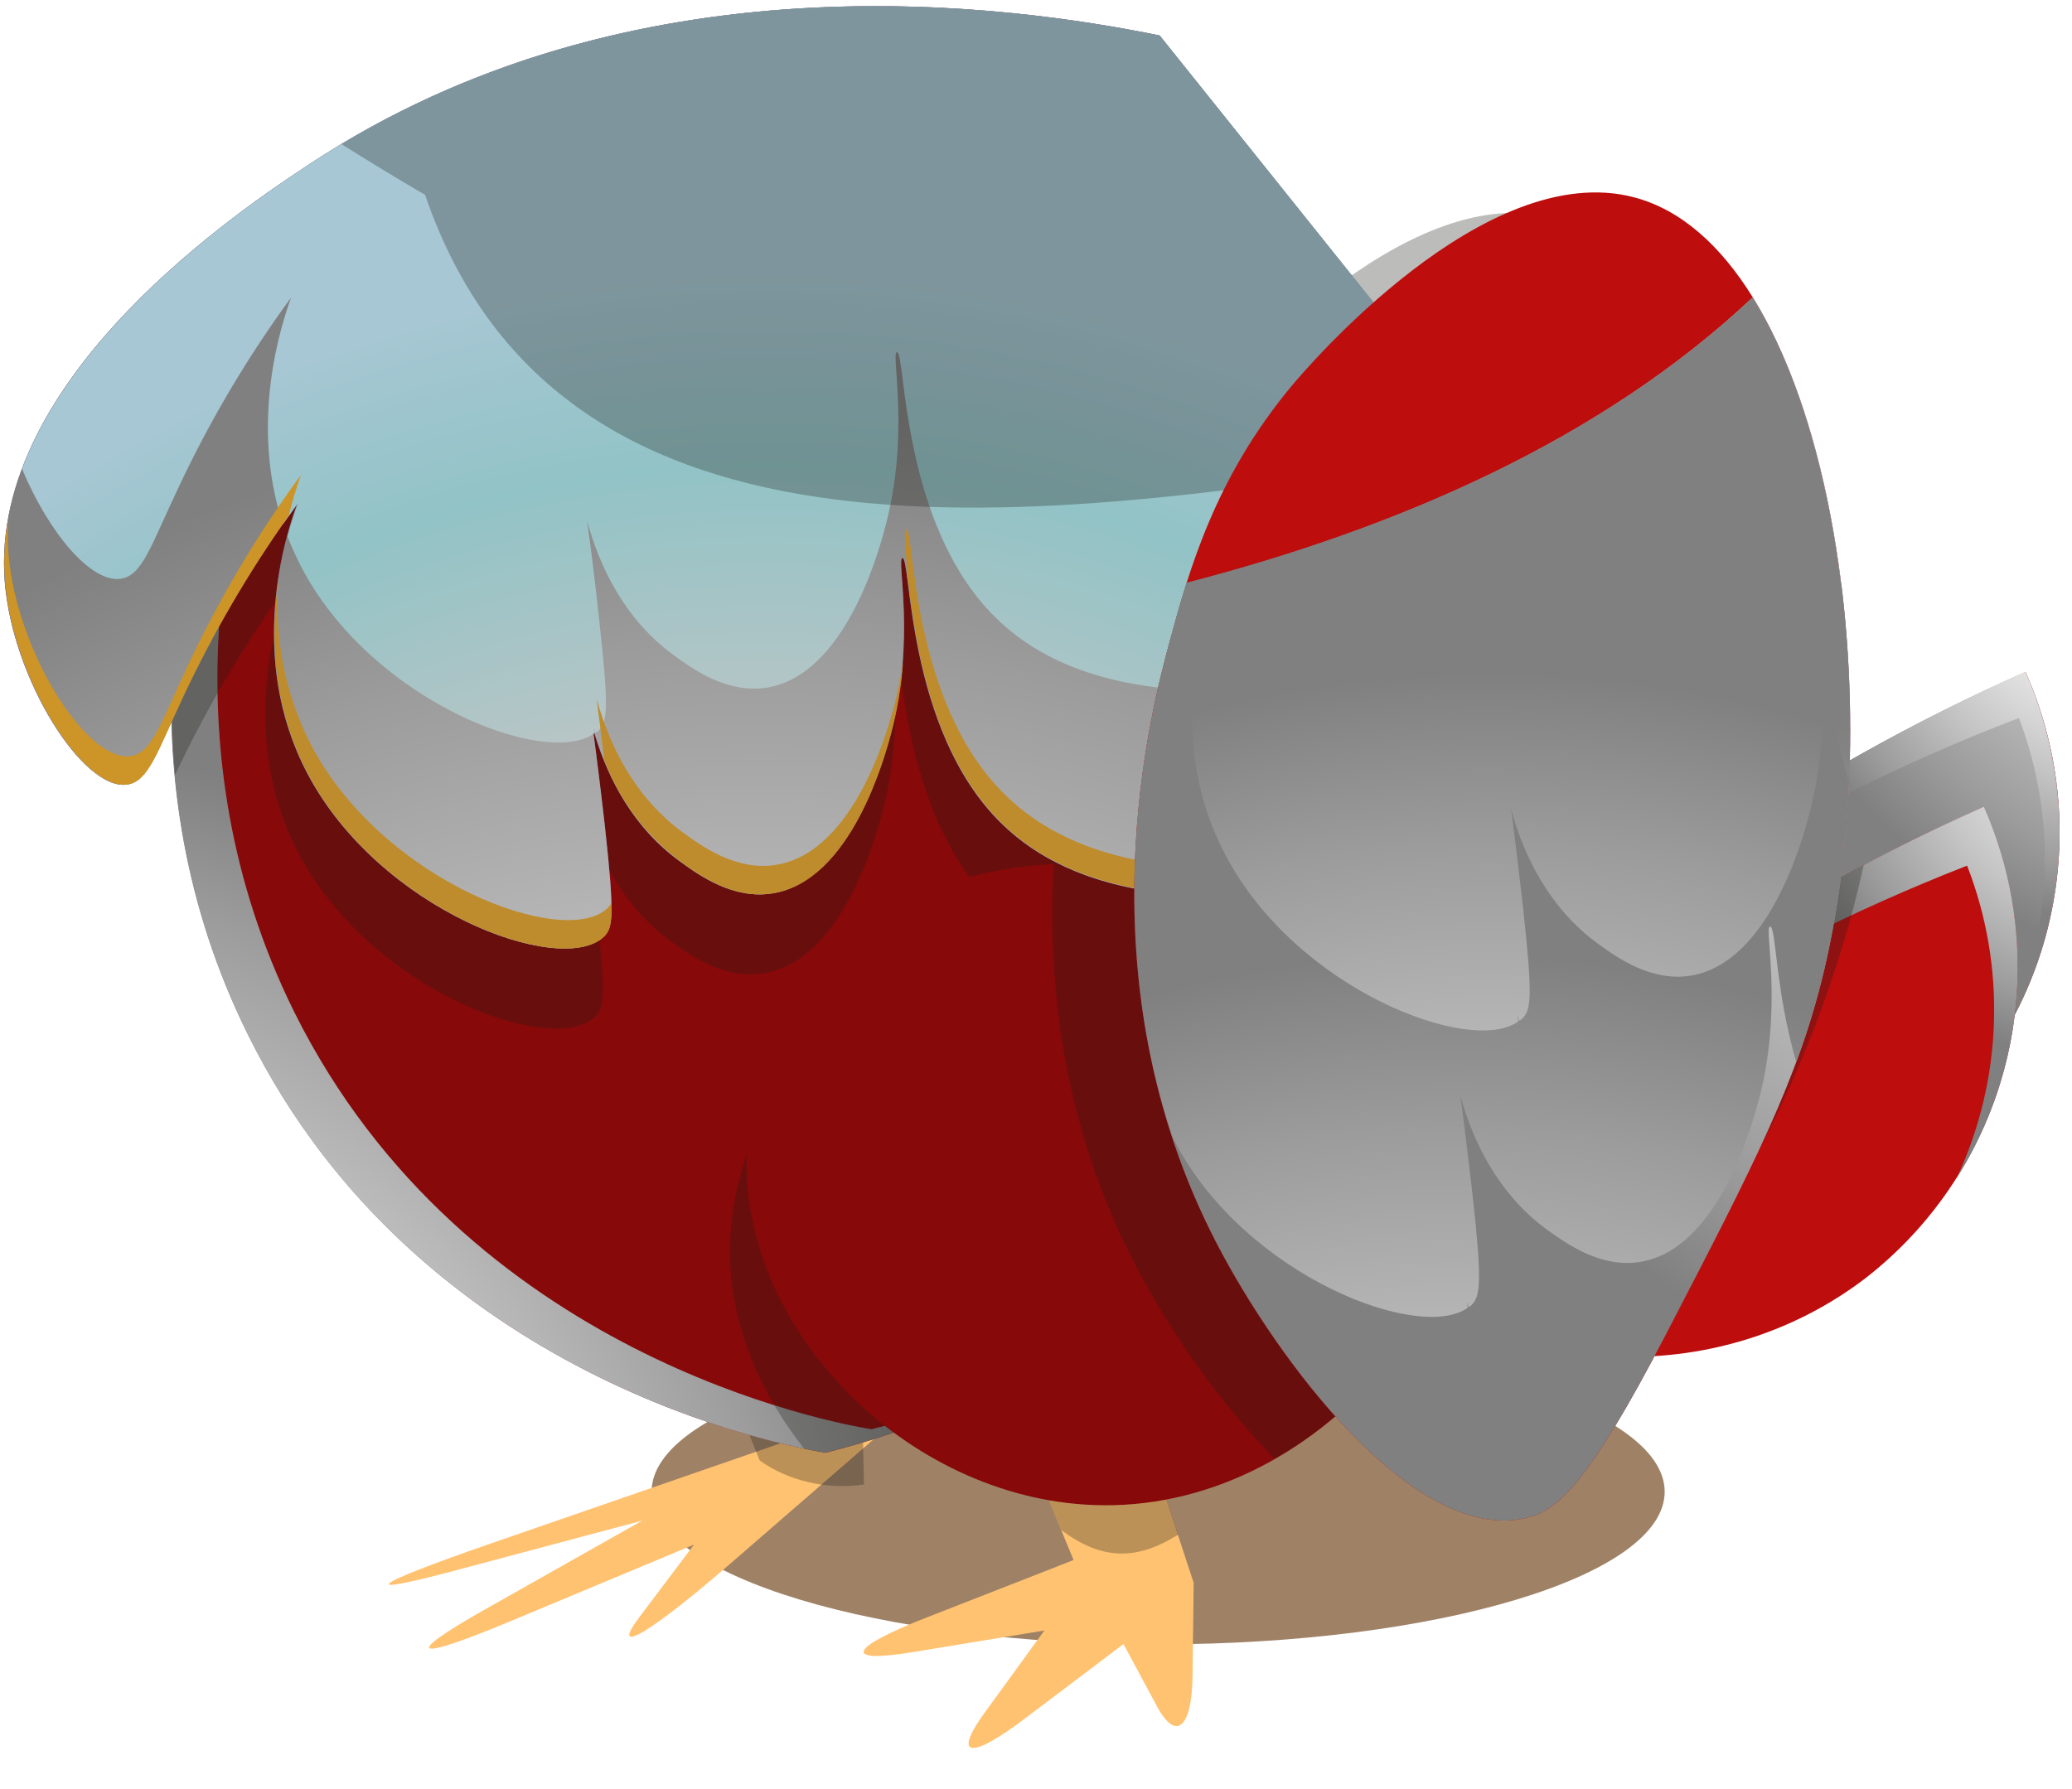
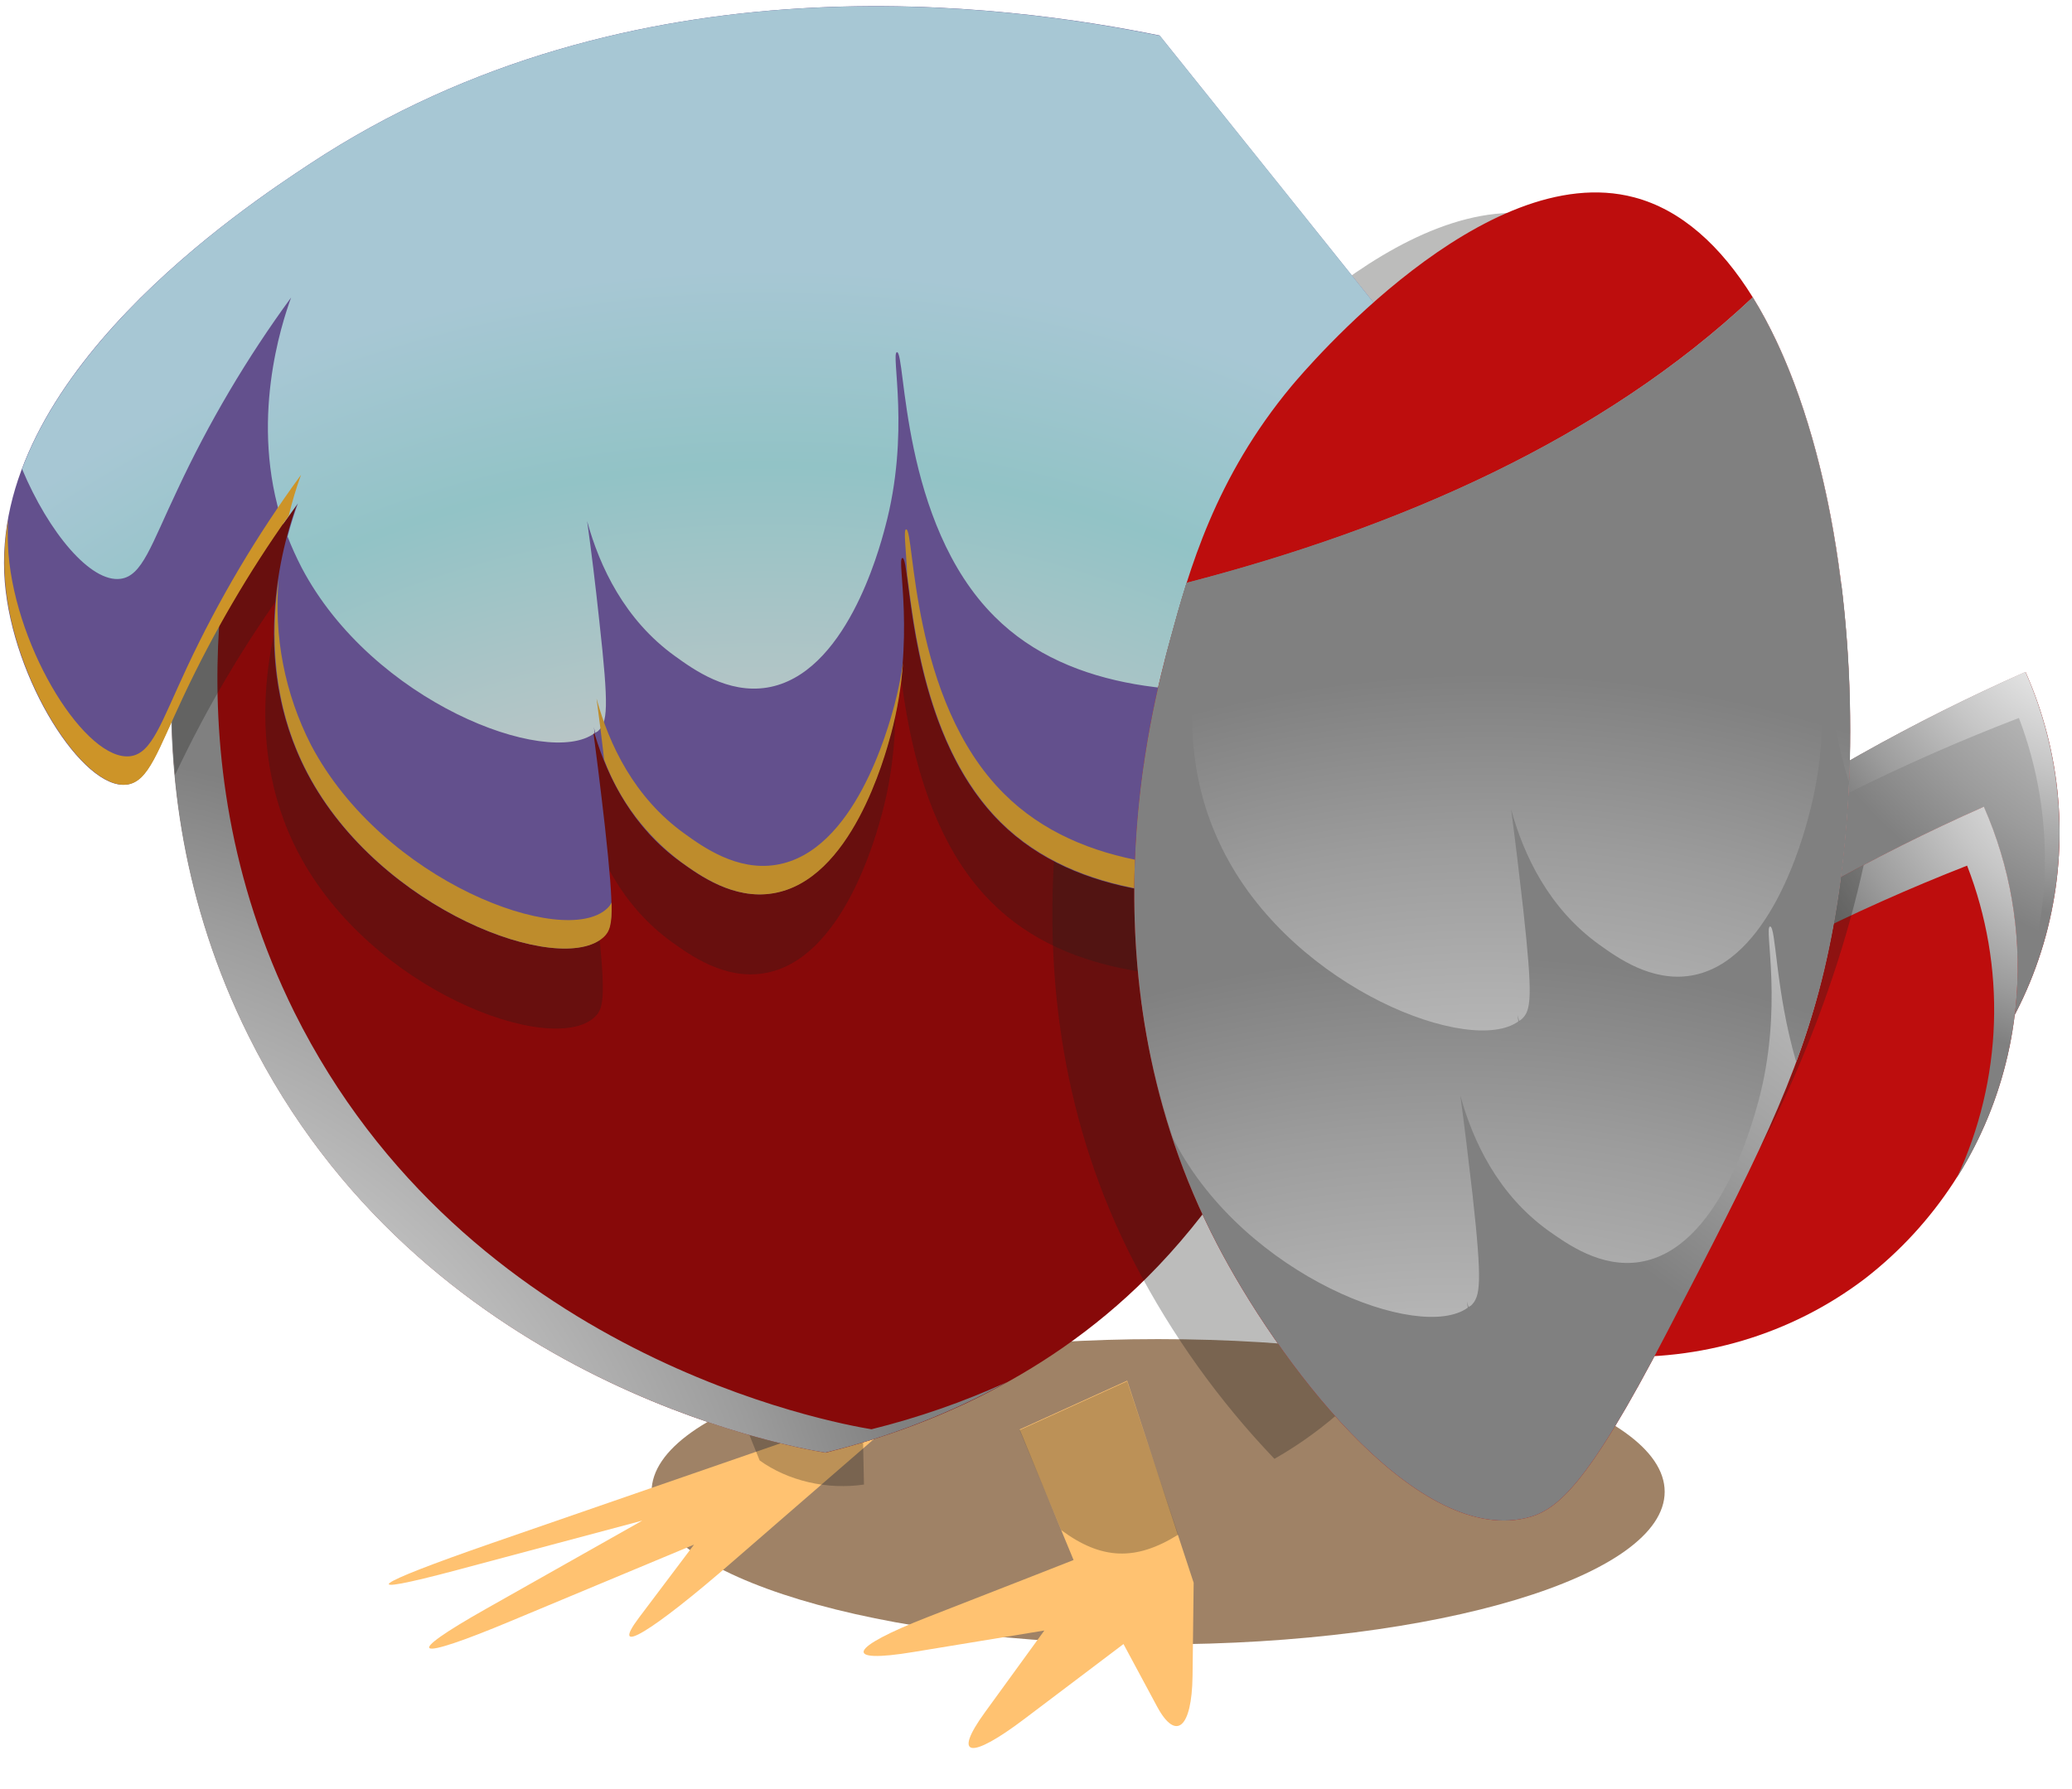
<svg xmlns="http://www.w3.org/2000/svg" width="154" height="133" viewBox="0 0 154 133" fill="none">
  <g style="mix-blend-mode:multiply" opacity="0.6" filter="url(#filter0_f_2047_67)">
    <path d="M86.077 122.242C106.87 122.242 123.726 117.162 123.726 110.896C123.726 104.63 106.87 99.55 86.077 99.55C65.284 99.55 48.428 104.63 48.428 110.896C48.428 117.162 65.284 122.242 86.077 122.242Z" fill="#5F2E00" />
  </g>
  <path d="M79.792 115.972C79.792 115.972 74.966 117.872 68.999 120.194C63.032 122.516 62.555 123.697 67.897 122.809L77.62 121.212C77.62 121.212 75.651 123.925 73.213 127.281C70.776 130.637 72.095 130.846 76.145 127.78L83.503 122.219L86.012 126.889C87.415 129.474 88.579 128.451 88.635 124.619L88.718 117.662L83.777 102.639L75.785 106.267L79.792 115.972Z" fill="#FFC271" />
  <g style="mix-blend-mode:overlay" opacity="0.3">
    <path d="M83.773 102.685L75.78 106.313L78.881 113.752C81.862 115.959 84.411 116.06 87.567 114.087L83.773 102.685Z" fill="#1D1D1B" />
  </g>
  <path d="M60.728 106.356L36.501 114.735C27.47 117.868 26.317 118.755 33.943 116.723L47.738 113.041L36.171 119.574C29.795 123.174 30.646 123.581 38.091 120.458L51.582 114.828L47.498 120.249C45.242 123.246 48.4 121.376 54.554 116.004L65.694 106.337L60.71 91.993L54.045 97.031L60.728 106.356Z" fill="#FFC271" />
  <g style="mix-blend-mode:overlay" opacity="0.3">
    <path d="M63.977 99.011L53.487 101.184L56.46 108.569C57.499 109.319 58.75 109.875 60.102 110.188C61.455 110.501 62.867 110.56 64.213 110.362L63.977 99.011Z" fill="#1D1D1B" />
  </g>
  <path d="M126.733 63.327C134.227 58.125 142.202 53.648 150.548 49.958C153.211 55.952 153.791 62.66 152.194 69.014C150.597 75.368 146.916 81.002 141.738 85.016C130.623 93.475 114.602 92.679 104.08 82.921C110.926 75.618 118.518 69.051 126.733 63.327Z" fill="#BD0D0D" />
  <path style="mix-blend-mode:overlay" d="M126.733 63.327C134.227 58.125 142.202 53.648 150.548 49.958C153.211 55.952 153.791 62.66 152.194 69.014C150.597 75.368 146.916 81.002 141.738 85.016C130.623 93.475 114.602 92.679 104.08 82.921C110.926 75.618 118.518 69.051 126.733 63.327Z" fill="url(#paint0_radial_2047_67)" />
  <path style="mix-blend-mode:overlay" d="M125.607 65.537C133.349 60.714 141.536 56.641 150.055 53.374C151.458 57.062 152.108 60.991 151.968 64.931C151.827 68.871 150.899 72.742 149.238 76.316C151.488 72.326 152.775 67.865 152.999 63.288C153.222 58.71 152.376 54.142 150.526 49.946C142.179 53.636 134.205 58.113 126.71 63.315C121.308 67.081 116.168 71.209 111.326 75.67C115.876 72.007 120.645 68.623 125.607 65.537Z" fill="url(#paint1_radial_2047_67)" />
  <path d="M123.646 73.377C131.126 68.164 139.09 63.681 147.428 59.988C150.09 65.979 150.67 72.685 149.076 79.037C147.482 85.389 143.804 91.022 138.63 95.038C127.508 103.508 111.485 102.703 100.963 92.945C107.814 85.644 115.417 79.085 123.646 73.377Z" fill="#BD0D0D" />
  <path style="mix-blend-mode:overlay" d="M121.83 76.656C129.546 71.794 137.707 67.674 146.203 64.351C147.652 68.076 148.331 72.055 148.198 76.047C148.065 80.039 147.124 83.961 145.431 87.577C148.004 83.495 149.533 78.843 149.884 74.03C150.236 69.216 149.399 64.388 147.448 59.969C139.11 63.662 131.146 68.145 123.666 73.358C116.174 78.564 109.197 84.473 102.828 91.004C108.756 85.707 115.111 80.908 121.83 76.656Z" fill="url(#paint2_radial_2047_67)" />
  <g style="mix-blend-mode:overlay" opacity="0.3">
    <path d="M120.039 100.814C121.514 99.273 122.894 97.644 124.172 95.936C130.826 87.214 136.123 75.269 138.521 64.299C133.378 67.017 128.405 70.046 123.63 73.368C115.401 79.076 107.798 85.635 100.947 92.936C106.159 97.769 112.937 100.566 120.039 100.814Z" fill="#1D1D1B" />
  </g>
  <path d="M15.466 34.227C14.149 38.382 8.646 57.22 18.482 76.996C31.208 102.602 58.548 107.532 61.36 107.992C67.798 106.394 77.256 102.959 85.269 94.949C103.438 76.815 110.264 39.245 88.898 20.867C70.119 4.737 34.834 7.909 15.466 34.227Z" fill="#870909" />
  <path style="mix-blend-mode:overlay" d="M64.772 106.252C61.954 105.785 34.622 100.836 21.881 75.254C12.072 55.469 17.567 36.643 18.865 32.479C23.802 25.731 30.163 20.147 37.497 16.12C28.726 20.19 21.135 26.42 15.44 34.224C14.123 38.379 8.62 57.217 18.456 76.992C31.182 102.599 58.522 107.529 61.334 107.988C66.052 106.844 70.598 105.08 74.851 102.743C71.607 104.22 68.233 105.394 64.772 106.252Z" fill="url(#paint3_radial_2047_67)" />
  <g style="mix-blend-mode:overlay" opacity="0.3">
-     <path d="M85.247 94.967C90.617 89.437 94.812 82.881 97.582 75.693C87.652 69.82 73.017 68.477 63.773 74.874C60.898 76.906 58.54 79.581 56.885 82.685C55.231 85.789 54.327 89.237 54.245 92.753C54.187 98.103 56.326 103.355 59.78 107.706C60.519 107.863 61.068 107.952 61.346 107.997C67.778 106.392 77.237 102.957 85.247 94.967Z" fill="#1D1D1B" />
-   </g>
+     </g>
  <g style="mix-blend-mode:overlay" opacity="0.3">
    <path d="M95.984 72.269C98.01 66.06 100.081 59.869 102.12 53.661C102.338 41.198 98.438 29.114 88.877 20.877C70.119 4.736 34.834 7.909 15.467 34.227C13.132 41.786 12.299 49.728 13.013 57.607C15.367 52.599 18.194 47.827 21.456 43.356C20.634 45.596 17.613 54.747 22.197 63.44C27.57 73.643 41.004 78.575 44.193 75.614C44.928 74.949 45.039 73.975 44.312 67.373C44.014 64.677 43.71 62.21 43.416 59.995C44.345 63.387 46.204 67.346 49.94 70.033C51.321 71.026 53.86 72.84 56.779 72.352C62.602 71.407 65.08 62.226 65.557 60.473C67.444 53.459 65.97 47.514 66.421 47.428C67.09 47.333 66.683 60.122 73.709 67.089C79.399 72.787 88.473 73.12 95.984 72.269Z" fill="#1D1D1B" />
  </g>
-   <path d="M65.025 68.411C62.151 70.442 59.793 73.116 58.139 76.219C56.484 79.322 55.58 82.769 55.497 86.284C55.329 99.284 67.89 111.747 81.943 111.9C98.931 112.072 111.848 94.205 109.182 81.92C105.908 66.949 79.134 58.62 65.025 68.411Z" fill="#870909" />
  <g style="mix-blend-mode:overlay" opacity="0.3">
    <path d="M129.512 73.523C128.895 76.164 128.091 78.759 127.105 81.286C125.875 84.435 124.487 87.521 122.948 90.531C115.382 88.918 109.348 87.848 109.202 88.725C107.875 96.19 102.397 104.089 94.722 108.45C90.6 104.137 87.111 99.262 84.36 93.971C78.826 83.336 77.849 72.637 78.322 64.232C78.636 59.127 79.488 54.07 80.861 49.143C82.305 43.879 84.219 37.039 89.903 30.223C90.963 28.957 104.277 13.265 115.374 16.189C129.328 19.853 134.622 51.676 129.512 73.523Z" fill="#1D1D1B" />
  </g>
  <path d="M22.998 12.203C18.263 15.329 -0.886 27.969 0.356 43.266C0.949 50.524 6.165 58.757 9.421 58.327C11.032 58.11 11.68 55.844 13.635 51.697C15.991 46.674 18.826 41.89 22.101 37.41C21.28 39.643 18.258 48.801 22.842 57.494C28.215 67.697 41.649 72.629 44.84 69.655C45.574 68.996 45.684 68.029 44.958 61.42C44.302 55.634 43.635 50.865 43.091 47.497C43.135 49.533 43.572 59.027 50.587 64.074C51.967 65.073 54.505 66.894 57.425 66.406C63.249 65.455 65.725 56.28 66.202 54.527C68.089 47.513 66.616 41.561 67.066 41.481C67.736 41.38 67.329 54.169 74.355 61.137C80.049 66.795 89.124 67.128 96.636 66.271C100.567 54.329 104.504 42.384 108.446 30.434L86.18 2.634C75.073 0.379 47.005 -3.655 22.998 12.203Z" fill="#63508D" />
-   <path style="mix-blend-mode:overlay" d="M22.998 12.203C18.263 15.329 -0.886 27.969 0.356 43.266C0.949 50.524 6.165 58.757 9.421 58.327C11.032 58.11 11.68 55.844 13.635 51.697C15.991 46.674 18.826 41.89 22.101 37.41C21.28 39.643 18.258 48.801 22.842 57.494C28.215 67.697 41.649 72.629 44.84 69.655C45.574 68.996 45.684 68.029 44.958 61.42C44.302 55.634 43.635 50.865 43.091 47.497C43.135 49.533 43.572 59.027 50.587 64.074C51.967 65.073 54.505 66.894 57.425 66.406C63.249 65.455 65.725 56.28 66.202 54.527C68.089 47.513 66.616 41.561 67.066 41.481C67.736 41.38 67.329 54.169 74.355 61.137C80.049 66.795 89.124 67.128 96.636 66.271C100.567 54.329 104.504 42.384 108.446 30.434L86.18 2.634C75.073 0.379 47.005 -3.655 22.998 12.203Z" fill="url(#paint4_radial_2047_67)" />
  <path style="mix-blend-mode:overlay" d="M96.169 50.99C98.963 42.516 101.757 34.042 104.551 25.567C98.453 17.93 92.34 10.294 86.211 2.658C75.074 0.38 47.005 -3.654 22.999 12.204C19.168 14.73 5.906 23.501 1.639 34.863C3.616 39.578 6.736 43.332 8.963 43.028C10.574 42.817 11.222 40.545 13.189 36.406C15.532 31.38 18.361 26.594 21.636 22.117C20.933 24.067 18.514 31.349 21.028 38.971C21.419 38.43 21.808 37.903 22.147 37.416C21.958 37.914 21.669 38.774 21.371 39.884C21.681 40.676 22.032 41.451 22.423 42.206C27.682 52.192 40.67 57.112 44.181 54.51C44.198 54.361 44.15 54.197 44.134 54.051C44.171 54.193 44.201 54.335 44.244 54.478C44.301 54.432 44.37 54.407 44.427 54.367C45.161 53.708 45.272 52.735 44.539 46.125C44.25 43.428 43.95 40.967 43.638 38.74C44.567 42.132 46.438 46.099 50.175 48.78C51.555 49.779 54.087 51.593 57.019 51.113C62.83 50.16 65.314 40.979 65.778 39.225C67.678 32.213 66.191 26.266 66.662 26.181C67.33 26.094 66.916 38.882 73.936 45.848C79.591 51.509 88.645 51.84 96.169 50.99Z" fill="url(#paint5_radial_2047_67)" />
  <g style="mix-blend-mode:overlay" opacity="0.3">
-     <path d="M86.211 2.657C75.446 0.462 48.825 -3.387 25.375 10.713C27.39 11.975 29.464 13.244 31.594 14.486C41.713 44.067 77.447 38.743 107.27 34.105C107.666 32.882 108.075 31.667 108.47 30.457L86.211 2.657Z" fill="#1D1D1B" />
-   </g>
+     </g>
  <g style="mix-blend-mode:overlay">
    <path d="M45.115 67.544C41.924 70.518 28.49 65.58 23.117 55.383C21.167 51.575 20.335 47.295 20.715 43.036C20.126 46.978 20.149 52.317 22.875 57.498C28.248 67.701 41.683 72.633 44.873 69.659C45.293 69.273 45.502 68.765 45.456 67.097C45.371 67.266 45.255 67.418 45.115 67.544Z" fill="#BE8C2C" />
  </g>
  <g style="mix-blend-mode:overlay">
    <path d="M22.375 35.298C19.097 39.777 16.262 44.561 13.909 49.585C11.967 53.734 11.306 55.998 9.695 56.215C6.439 56.645 1.222 48.419 0.629 41.161C0.569 40.338 0.558 39.511 0.596 38.686C0.332 40.197 0.263 41.735 0.389 43.263C0.982 50.521 6.198 58.754 9.454 58.324C11.065 58.107 11.713 55.841 13.668 51.694C15.868 47.024 18.476 42.556 21.461 38.342C21.706 37.311 22.011 36.294 22.375 35.298Z" fill="#CD9428" />
  </g>
  <g style="mix-blend-mode:overlay">
    <path d="M66.477 52.416C66.001 54.163 63.524 63.337 57.7 64.289C54.781 64.777 52.242 62.962 50.862 61.963C47.126 59.276 45.271 55.344 44.337 51.931C44.531 53.347 44.72 54.867 44.904 56.478C46.044 59.504 48.027 62.142 50.62 64.078C52.001 65.077 54.538 66.898 57.458 66.41C63.282 65.459 65.759 56.284 66.235 54.531C66.693 52.804 66.99 51.038 67.121 49.256C66.964 50.321 66.748 51.375 66.477 52.416Z" fill="#BE8C2C" />
  </g>
  <g style="mix-blend-mode:overlay">
    <path d="M96.908 64.186C89.397 65.037 80.323 64.698 74.632 59.013C67.605 52.052 68 39.255 67.344 39.351C67.142 39.387 67.332 40.664 67.426 42.726C67.887 46.064 68.712 55.504 74.39 61.128C80.069 66.752 89.159 67.12 96.671 66.262C100.602 54.321 104.539 42.375 108.48 30.426C108.378 30.289 108.261 30.157 108.171 30.022C104.406 41.427 100.652 52.815 96.908 64.186Z" fill="#BE8C2C" />
  </g>
  <path d="M95.99 28.703C90.304 35.54 88.385 42.366 86.955 47.625C85.588 52.674 80.172 72.705 90.44 92.451C94.875 101.002 105.014 114.733 113.352 112.866C115.622 112.363 117.867 110.687 123.864 99.115C130.407 86.507 133.675 80.203 135.592 72.009C140.72 50.164 135.421 18.341 121.454 14.669C110.345 11.737 97.057 27.432 95.99 28.703Z" fill="#BD0D0D" />
  <path style="mix-blend-mode:overlay" d="M88.189 43.33C87.714 44.84 87.319 46.28 86.954 47.625C85.587 52.674 80.172 72.705 90.44 92.451C94.875 101.002 105.014 114.733 113.352 112.866C115.621 112.363 117.867 110.687 123.863 99.115C130.406 86.507 133.674 80.203 135.591 72.01C139.438 55.624 137.421 33.626 130.269 22.11C119.039 32.69 103.909 39.263 88.189 43.33Z" fill="url(#paint6_radial_2047_67)" />
  <path style="mix-blend-mode:overlay" d="M133.502 78.946C134.352 76.682 135.056 74.365 135.611 72.01C137.664 63.254 138.028 52.918 136.856 43.406C123.283 42.513 104.631 43.885 87.939 54.906C87.229 55.364 86.231 56.026 85.021 56.88C84.49 60.567 84.265 64.291 84.348 68.015C85.141 66.837 85.883 65.759 86.578 64.806C85.457 67.924 84.875 71.208 84.856 74.521C85.307 77.914 86.073 81.258 87.146 84.509C87.2 84.644 87.262 84.777 87.331 84.905C92.59 94.891 105.559 99.809 109.095 97.21C109.073 97.056 109.046 96.895 109.029 96.749C109.066 96.891 109.109 97.034 109.146 97.169C109.197 97.129 109.272 97.098 109.33 97.059C110.031 96.396 110.174 95.427 109.447 88.824C109.139 86.16 108.839 83.655 108.539 81.439C109.469 84.831 111.334 88.79 115.076 91.485C116.465 92.465 118.982 94.29 121.914 93.81C127.726 92.851 130.19 83.668 130.679 81.923C132.58 74.911 131.092 68.971 131.55 68.878C132.009 68.786 131.943 73.629 133.502 78.946Z" fill="url(#paint7_radial_2047_67)" />
  <path style="mix-blend-mode:overlay" d="M137.409 58.112C138.005 44.707 135.523 30.582 130.27 22.102C119.04 32.689 103.898 39.247 88.189 43.328C87.714 44.838 87.319 46.278 86.954 47.623C86.844 48.012 86.707 48.522 86.562 49.097C87.904 46.923 89.185 45.045 90.322 43.506C89.612 45.456 87.2 52.738 89.713 60.367L90.043 61.278C90.349 62.068 90.7 62.839 91.096 63.587C96.355 73.58 109.336 78.5 112.85 75.93C112.827 75.783 112.812 75.624 112.79 75.47C112.84 75.614 112.87 75.749 112.913 75.898C112.973 75.86 113.03 75.818 113.085 75.773C113.817 75.127 113.928 74.154 113.208 67.546C112.907 64.882 112.606 62.383 112.313 60.168C113.242 63.56 115.107 67.519 118.837 70.206C120.218 71.199 122.743 73.012 125.683 72.526C131.48 71.571 133.976 62.399 134.433 60.65C136.353 53.64 134.859 47.693 135.317 47.607C135.774 47.521 135.695 52.599 137.409 58.112Z" fill="url(#paint8_radial_2047_67)" />
  <defs>
    <filter id="filter0_f_2047_67" x="38.028" y="89.15" width="96.098" height="43.493" filterUnits="userSpaceOnUse" color-interpolation-filters="sRGB">
      <feFlood flood-opacity="0" result="BackgroundImageFix" />
      <feBlend mode="normal" in="SourceGraphic" in2="BackgroundImageFix" result="shape" />
      <feGaussianBlur stdDeviation="5.2" result="effect1_foregroundBlur_2047_67" />
    </filter>
    <radialGradient id="paint0_radial_2047_67" cx="0" cy="0" r="1" gradientUnits="userSpaceOnUse" gradientTransform="translate(169.72 30.99) rotate(30.494) scale(42.547 42.47)">
      <stop stop-color="white" />
      <stop offset="0.14" stop-color="#F8F8F8" />
      <stop offset="0.34" stop-color="#E5E5E5" />
      <stop offset="0.58" stop-color="#C6C6C6" />
      <stop offset="0.85" stop-color="#9C9C9C" />
      <stop offset="1" stop-color="#808080" />
    </radialGradient>
    <radialGradient id="paint1_radial_2047_67" cx="0" cy="0" r="1" gradientUnits="userSpaceOnUse" gradientTransform="translate(156.58 43.068) rotate(30.494) scale(25.29 25.244)">
      <stop stop-color="white" />
      <stop offset="0.14" stop-color="#F8F8F8" />
      <stop offset="0.34" stop-color="#E5E5E5" />
      <stop offset="0.58" stop-color="#C6C6C6" />
      <stop offset="0.85" stop-color="#9C9C9C" />
      <stop offset="1" stop-color="#808080" />
    </radialGradient>
    <radialGradient id="paint2_radial_2047_67" cx="0" cy="0" r="1" gradientUnits="userSpaceOnUse" gradientTransform="translate(158.038 53.111) rotate(30.494) scale(26.166 26.119)">
      <stop stop-color="white" />
      <stop offset="0.14" stop-color="#F8F8F8" />
      <stop offset="0.34" stop-color="#E5E5E5" />
      <stop offset="0.58" stop-color="#C6C6C6" />
      <stop offset="0.85" stop-color="#9C9C9C" />
      <stop offset="1" stop-color="#808080" />
    </radialGradient>
    <radialGradient id="paint3_radial_2047_67" cx="0" cy="0" r="1" gradientUnits="userSpaceOnUse" gradientTransform="translate(-1.07 126.144) rotate(6.516) scale(70.551 70.424)">
      <stop stop-color="white" />
      <stop offset="0.14" stop-color="#F8F8F8" />
      <stop offset="0.34" stop-color="#E5E5E5" />
      <stop offset="0.58" stop-color="#C6C6C6" />
      <stop offset="0.85" stop-color="#9C9C9C" />
      <stop offset="1" stop-color="#808080" />
    </radialGradient>
    <radialGradient id="paint4_radial_2047_67" cx="0" cy="0" r="1" gradientUnits="userSpaceOnUse" gradientTransform="translate(56.802 148.409) rotate(6.516) scale(118.135 117.921)">
      <stop stop-color="white" />
      <stop offset="0.14" stop-color="#F8F8F8" />
      <stop offset="0.34" stop-color="#E5E5E5" />
      <stop offset="0.58" stop-color="#C6C6C6" />
      <stop offset="0.85" stop-color="#9C9C9C" />
      <stop offset="1" stop-color="#808080" />
    </radialGradient>
    <radialGradient id="paint5_radial_2047_67" cx="0" cy="0" r="1" gradientUnits="userSpaceOnUse" gradientTransform="translate(57.689 117.418) rotate(6.516) scale(97.66 97.483)">
      <stop stop-color="white" />
      <stop offset="0.14" stop-color="#F8F8F8" />
      <stop offset="0.34" stop-color="#E5E5E5" />
      <stop offset="0.58" stop-color="#C6C6C6" />
      <stop offset="0.85" stop-color="#92C3C6" />
      <stop offset="1" stop-color="#A7C7D4" />
    </radialGradient>
    <radialGradient id="paint6_radial_2047_67" cx="0" cy="0" r="1" gradientUnits="userSpaceOnUse" gradientTransform="translate(165.205 38.588) rotate(6.516) scale(70.826 70.698)">
      <stop stop-color="white" />
      <stop offset="0.14" stop-color="#F8F8F8" />
      <stop offset="0.34" stop-color="#E5E5E5" />
      <stop offset="0.58" stop-color="#C6C6C6" />
      <stop offset="0.85" stop-color="#9C9C9C" />
      <stop offset="1" stop-color="#808080" />
    </radialGradient>
    <radialGradient id="paint7_radial_2047_67" cx="0" cy="0" r="1" gradientUnits="userSpaceOnUse" gradientTransform="translate(107.336 158.269) rotate(6.516) scale(87.501 87.342)">
      <stop stop-color="white" />
      <stop offset="0.14" stop-color="#F8F8F8" />
      <stop offset="0.34" stop-color="#E5E5E5" />
      <stop offset="0.58" stop-color="#C6C6C6" />
      <stop offset="0.85" stop-color="#9C9C9C" />
      <stop offset="1" stop-color="#808080" />
    </radialGradient>
    <radialGradient id="paint8_radial_2047_67" cx="0" cy="0" r="1" gradientUnits="userSpaceOnUse" gradientTransform="translate(110.031 135.593) rotate(6.516) scale(85.728 85.573)">
      <stop stop-color="white" />
      <stop offset="0.14" stop-color="#F8F8F8" />
      <stop offset="0.34" stop-color="#E5E5E5" />
      <stop offset="0.58" stop-color="#C6C6C6" />
      <stop offset="0.85" stop-color="#9C9C9C" />
      <stop offset="1" stop-color="#808080" />
    </radialGradient>
  </defs>
</svg>